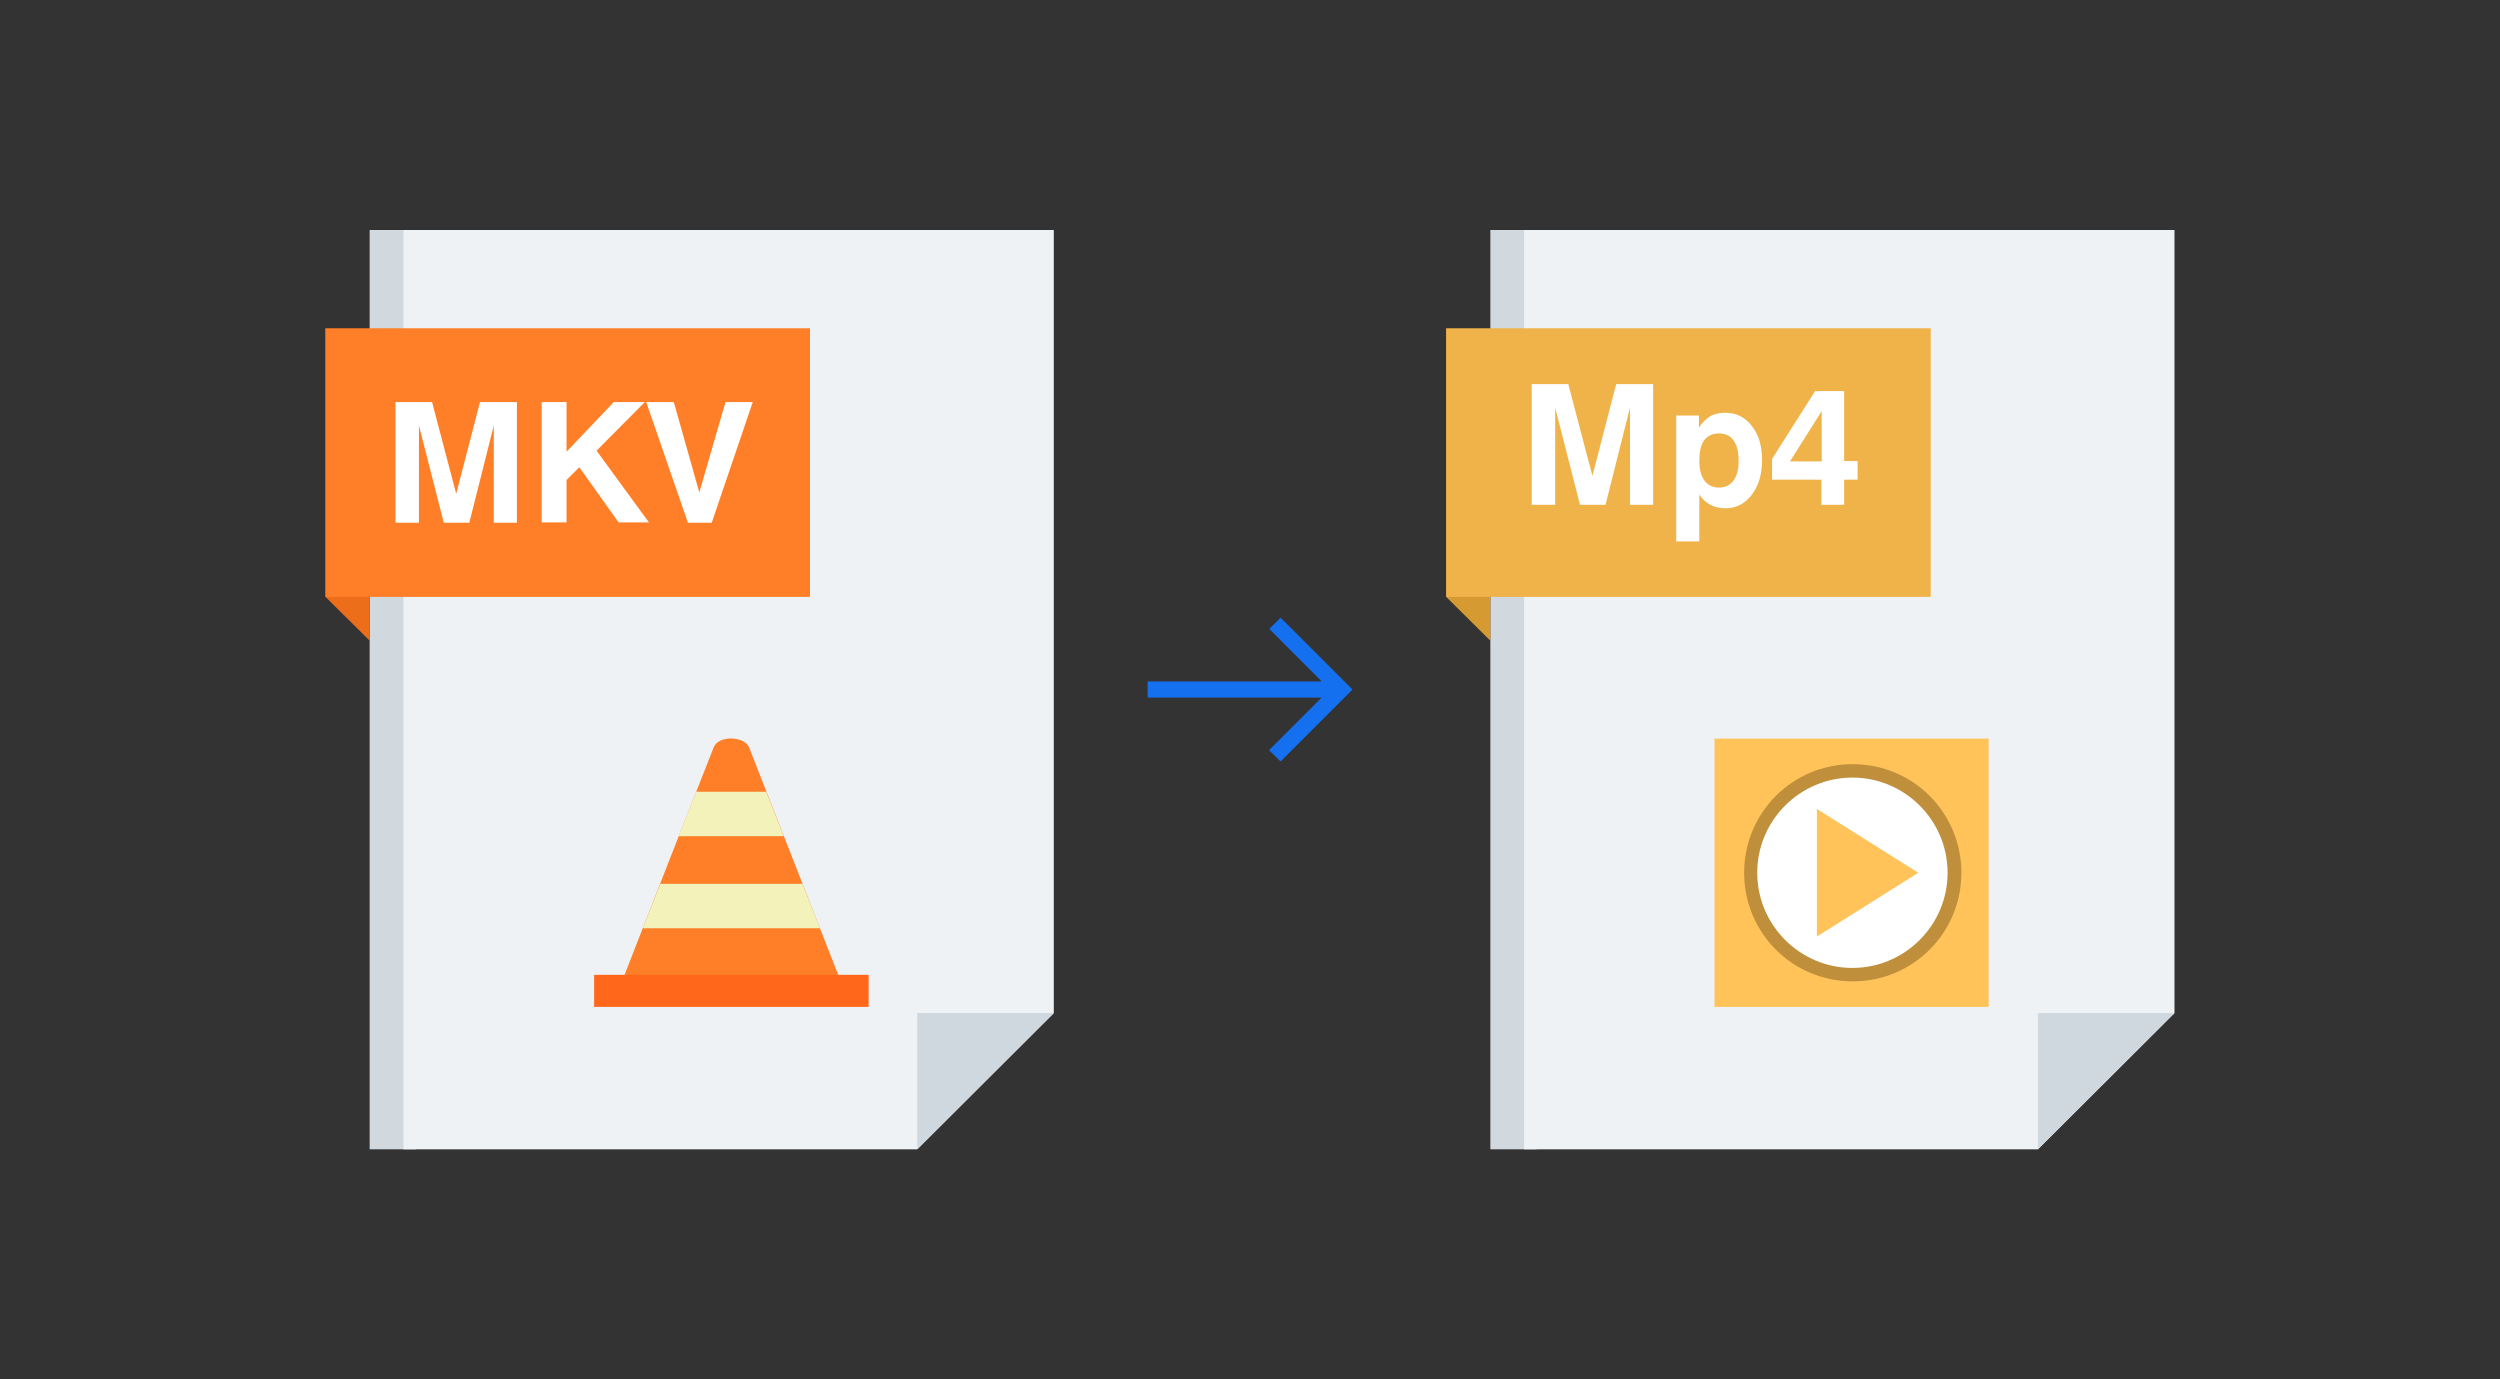
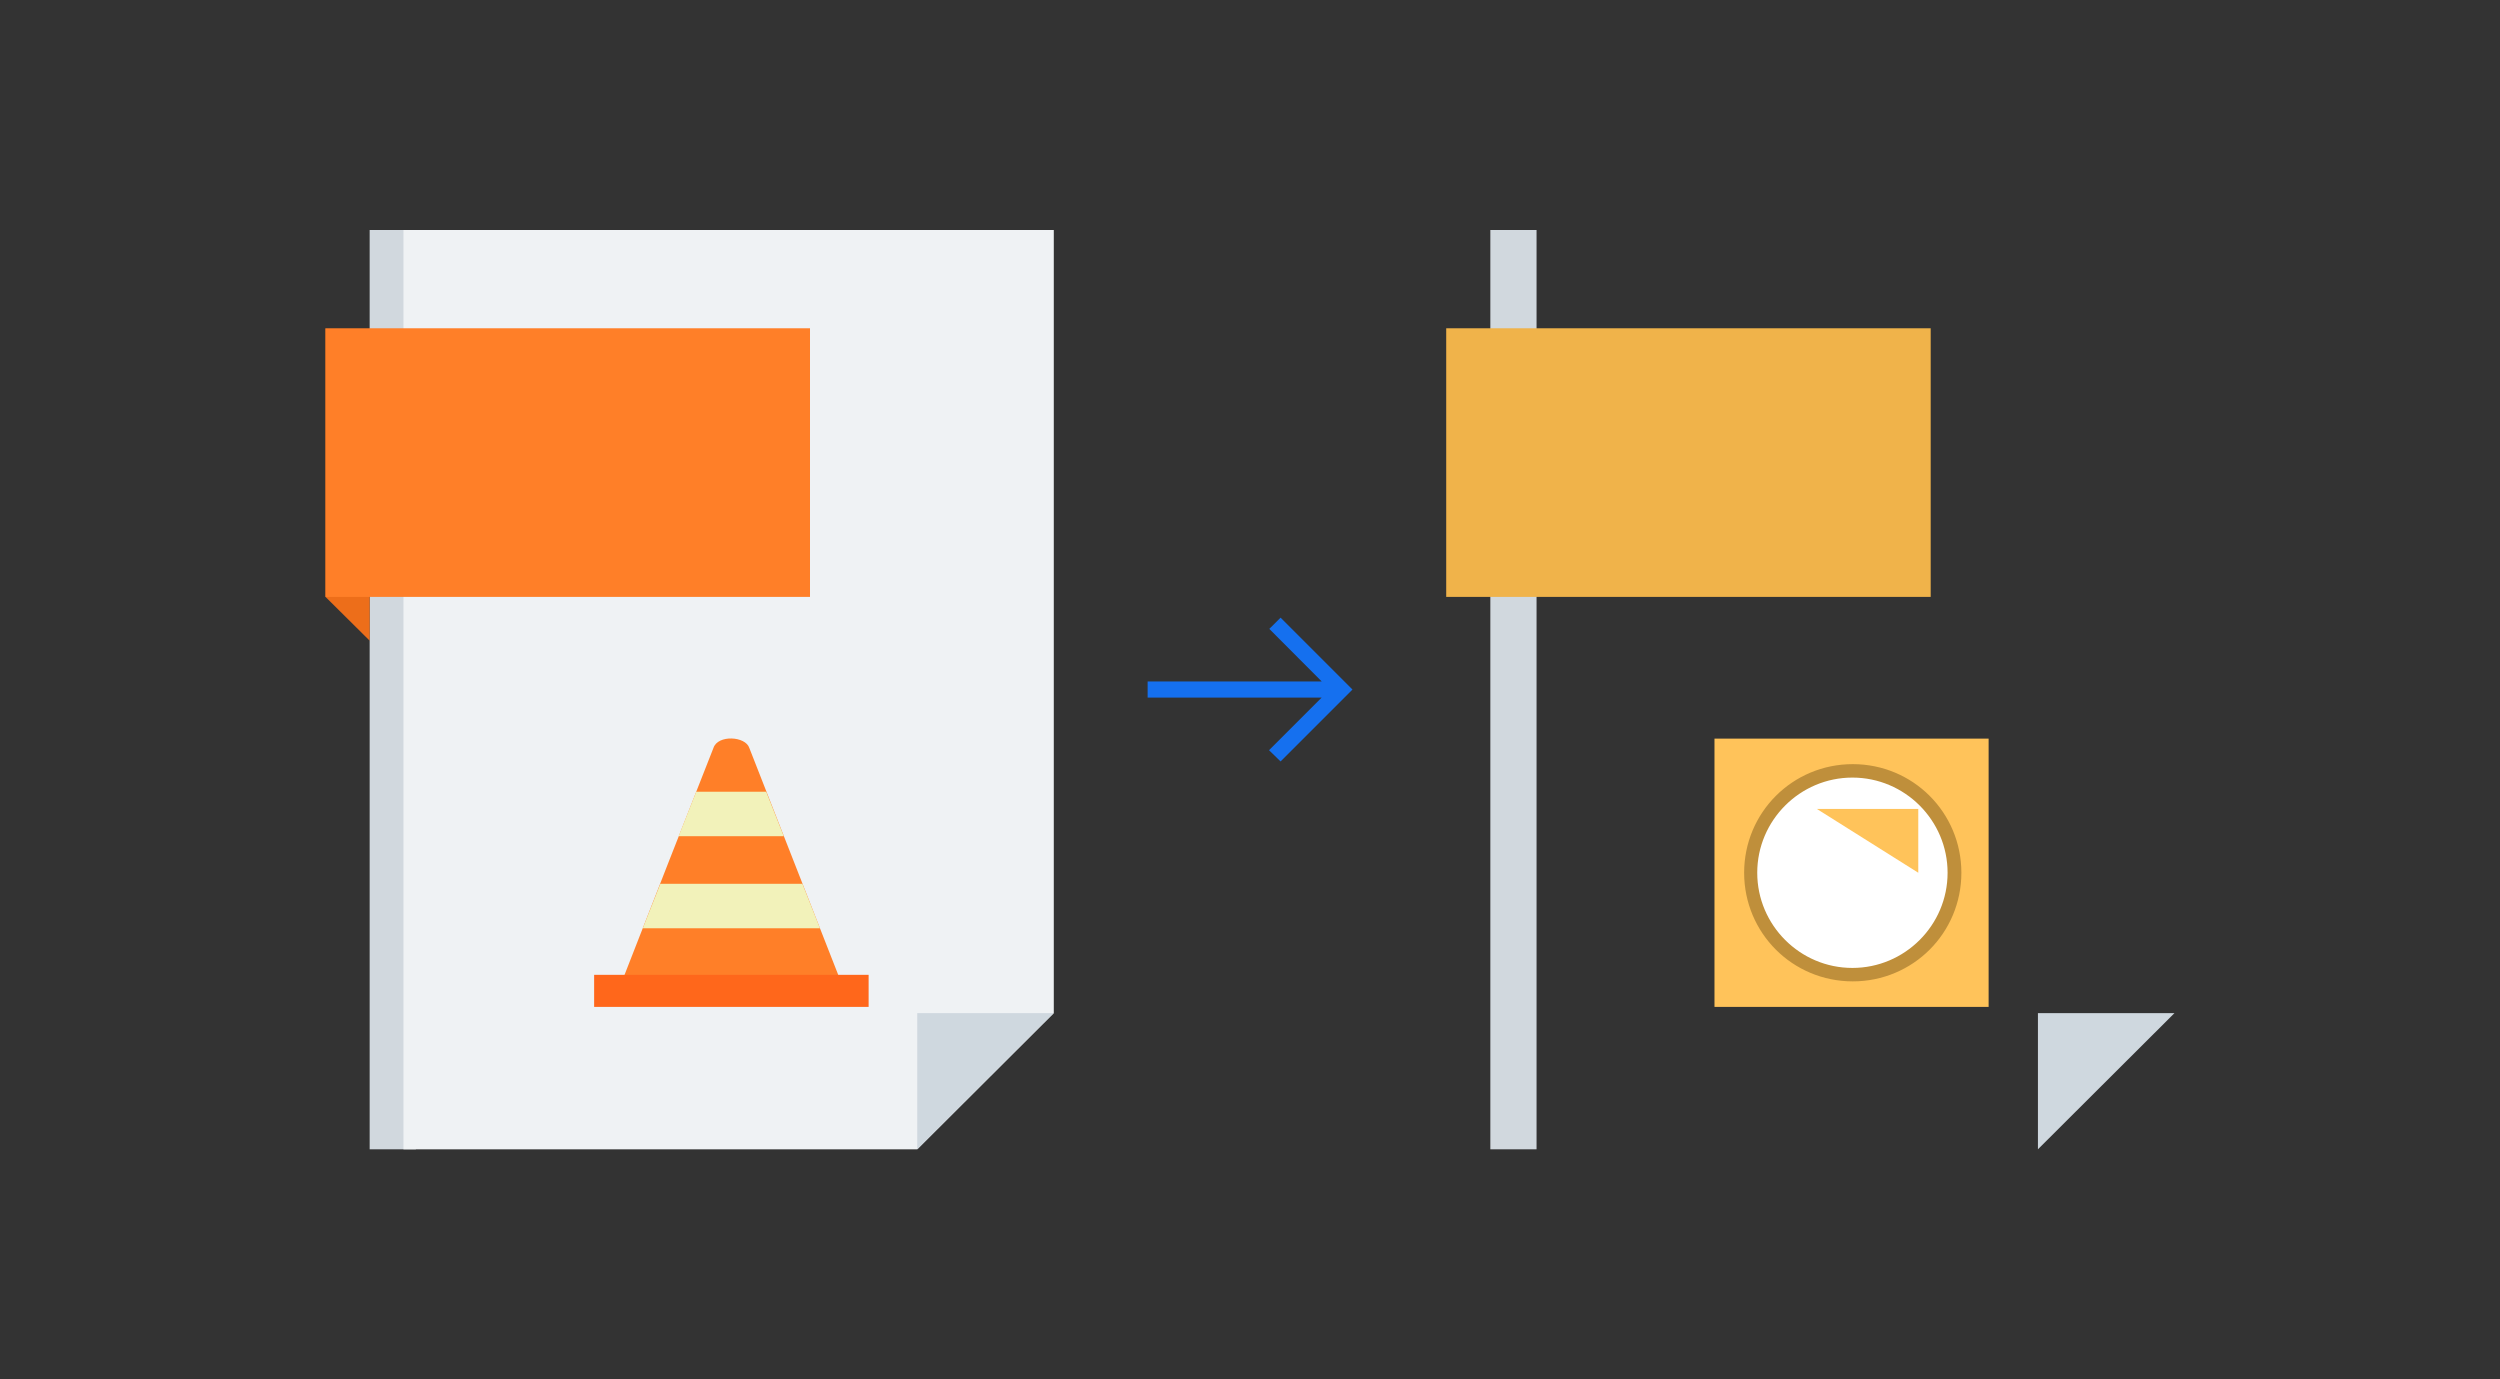
<svg xmlns="http://www.w3.org/2000/svg" width="232" height="128" viewBox="0 0 232 128" fill="none">
  <rect x="0" y="0" width="232" height="128" fill="#333333" stroke="none" />
  <path d="M38.592 106.656H34.304V21.344H38.592V106.656Z" fill="#D1D8DE" />
  <path d="M85.12 106.656H37.44V21.344H97.792V94.016L85.12 106.656Z" fill="#EFF2F4" />
  <path d="M30.208 55.392V30.464L34.304 34.496V59.456L30.208 55.392Z" fill="#ED6E1A" />
  <path d="M85.12 94.016H97.792L85.12 106.656V94.016Z" fill="#CFD8DF" />
  <path d="M30.208 55.392V30.464H75.168V55.392H30.208Z" fill="#FF7F28" />
-   <path d="M36.704 48.512V37.312H40.096L42.336 45.824L44.544 37.312H47.968V48.512H45.824V39.488L43.552 48.512H41.184L38.88 39.488V48.512H36.736H36.704ZM50.272 48.512V37.312H52.576V41.92L56.96 37.312H59.84L55.36 41.824L60.224 48.48H57.408L53.76 43.36L52.576 44.544V48.48H50.272V48.512ZM63.84 48.512L59.968 37.312H62.528L64.896 45.696L67.328 37.312H69.856L66.048 48.512H63.84Z" fill="white" />
  <path fill-rule="evenodd" clip-rule="evenodd" d="M77.824 90.56H57.92C60.672 83.52 63.424 76.448 66.208 69.408C66.624 68.16 69.184 68.32 69.536 69.408L77.824 90.56Z" fill="#FF7F28" />
  <path fill-rule="evenodd" clip-rule="evenodd" d="M55.136 90.464H80.608V93.44H55.136V90.464Z" fill="#FF671B" />
  <path fill-rule="evenodd" clip-rule="evenodd" d="M74.464 82.016H61.28L59.648 86.144H76.096L74.464 82.016ZM71.104 73.472H64.608L62.976 77.6H72.736L71.104 73.472Z" fill="#F2F2BA" />
  <mask id="mask0_2064_69882" style="mask-type:alpha" maskUnits="userSpaceOnUse" x="104" y="52" width="24" height="24">
    <rect x="104" y="52" width="24" height="24" fill="#D9D9D9" />
  </mask>
  <g mask="url(#mask0_2064_69882)">
    <path d="M118.837 70.663L117.767 69.619L122.646 64.74H106.5V63.24H122.656L117.792 58.361L118.837 57.317L125.51 63.99L118.837 70.663Z" fill="#1570EF" />
  </g>
  <path d="M142.592 106.656H138.304V21.344H142.592V106.656Z" fill="#D1D8DE" />
-   <path d="M189.12 106.656H141.44V21.344H201.792V94.016L189.12 106.656Z" fill="#EFF2F4" />
-   <path d="M134.208 55.392V30.464L138.304 34.496V59.456L134.208 55.392Z" fill="#D69A33" />
  <path d="M189.12 94.016H201.792L189.12 106.656V94.016Z" fill="#CFD8DF" />
  <path d="M134.208 55.392V30.464H179.168V55.392H134.208Z" fill="#F0B34A" />
-   <path d="M142.144 46.848V35.648H145.536L147.776 44.16L149.984 35.648H153.408V46.848H151.264V37.824L148.992 46.848H146.624L144.32 37.824V46.848H142.176H142.144ZM161.344 42.752C161.344 41.92 161.184 41.28 160.864 40.864C160.544 40.416 160.096 40.224 159.488 40.224C158.912 40.224 158.464 40.448 158.144 40.864C157.824 41.312 157.696 41.92 157.696 42.784C157.696 43.552 157.856 44.16 158.176 44.608C158.496 45.024 158.944 45.248 159.552 45.248C160.096 45.248 160.544 45.024 160.864 44.608C161.184 44.16 161.344 43.584 161.344 42.816V42.752ZM155.552 50.144V38.56H157.664V39.68C157.984 39.2 158.336 38.848 158.72 38.624C159.104 38.4 159.584 38.304 160.096 38.304C161.12 38.304 161.952 38.72 162.56 39.52C163.2 40.32 163.52 41.376 163.52 42.688C163.52 44 163.2 45.088 162.56 45.92C161.92 46.752 161.12 47.168 160.128 47.168C159.616 47.168 159.136 47.072 158.72 46.848C158.304 46.624 157.952 46.304 157.696 45.888V50.24H155.552V50.144ZM169.056 42.816V38.144L166.112 42.816H169.056ZM169.024 46.848V44.512H164.448V42.592L168.448 36.288H171.136V42.784H172.384V44.512H171.136V46.848H169.024Z" fill="white" />
  <path fill-rule="evenodd" clip-rule="evenodd" d="M159.104 68.544H184.544V93.44H159.104V68.544Z" fill="#FFC35A" />
  <path fill-rule="evenodd" clip-rule="evenodd" d="M181.376 80.992C181.376 86.208 177.152 90.432 171.936 90.432C166.72 90.432 162.496 86.208 162.496 80.992C162.496 75.776 166.72 71.552 171.936 71.552C177.152 71.552 181.376 75.776 181.376 80.992Z" fill="white" />
  <path d="M182.016 80.992C182.016 83.776 180.896 86.304 179.072 88.128C177.248 89.952 174.72 91.072 171.936 91.072C169.152 91.072 166.624 89.952 164.8 88.128C162.976 86.304 161.856 83.776 161.856 80.992C161.856 78.208 162.976 75.68 164.8 73.856C166.624 72.032 169.152 70.912 171.936 70.912C174.72 70.912 177.248 72.032 179.072 73.856C180.896 75.68 182.016 78.208 182.016 80.992ZM178.144 87.232C179.744 85.632 180.736 83.424 180.736 80.992C180.736 78.56 179.744 76.352 178.144 74.752C176.544 73.152 174.336 72.16 171.904 72.16C169.472 72.16 167.264 73.152 165.664 74.752C164.064 76.352 163.072 78.56 163.072 80.992C163.072 83.424 164.064 85.632 165.664 87.232C167.264 88.832 169.472 89.824 171.904 89.824C174.336 89.824 176.544 88.832 178.144 87.232Z" fill="#BF8F3B" />
-   <path d="M168.608 75.072L178.016 80.992L168.608 86.912V75.072Z" fill="#FFC35A" />
+   <path d="M168.608 75.072L178.016 80.992V75.072Z" fill="#FFC35A" />
</svg>